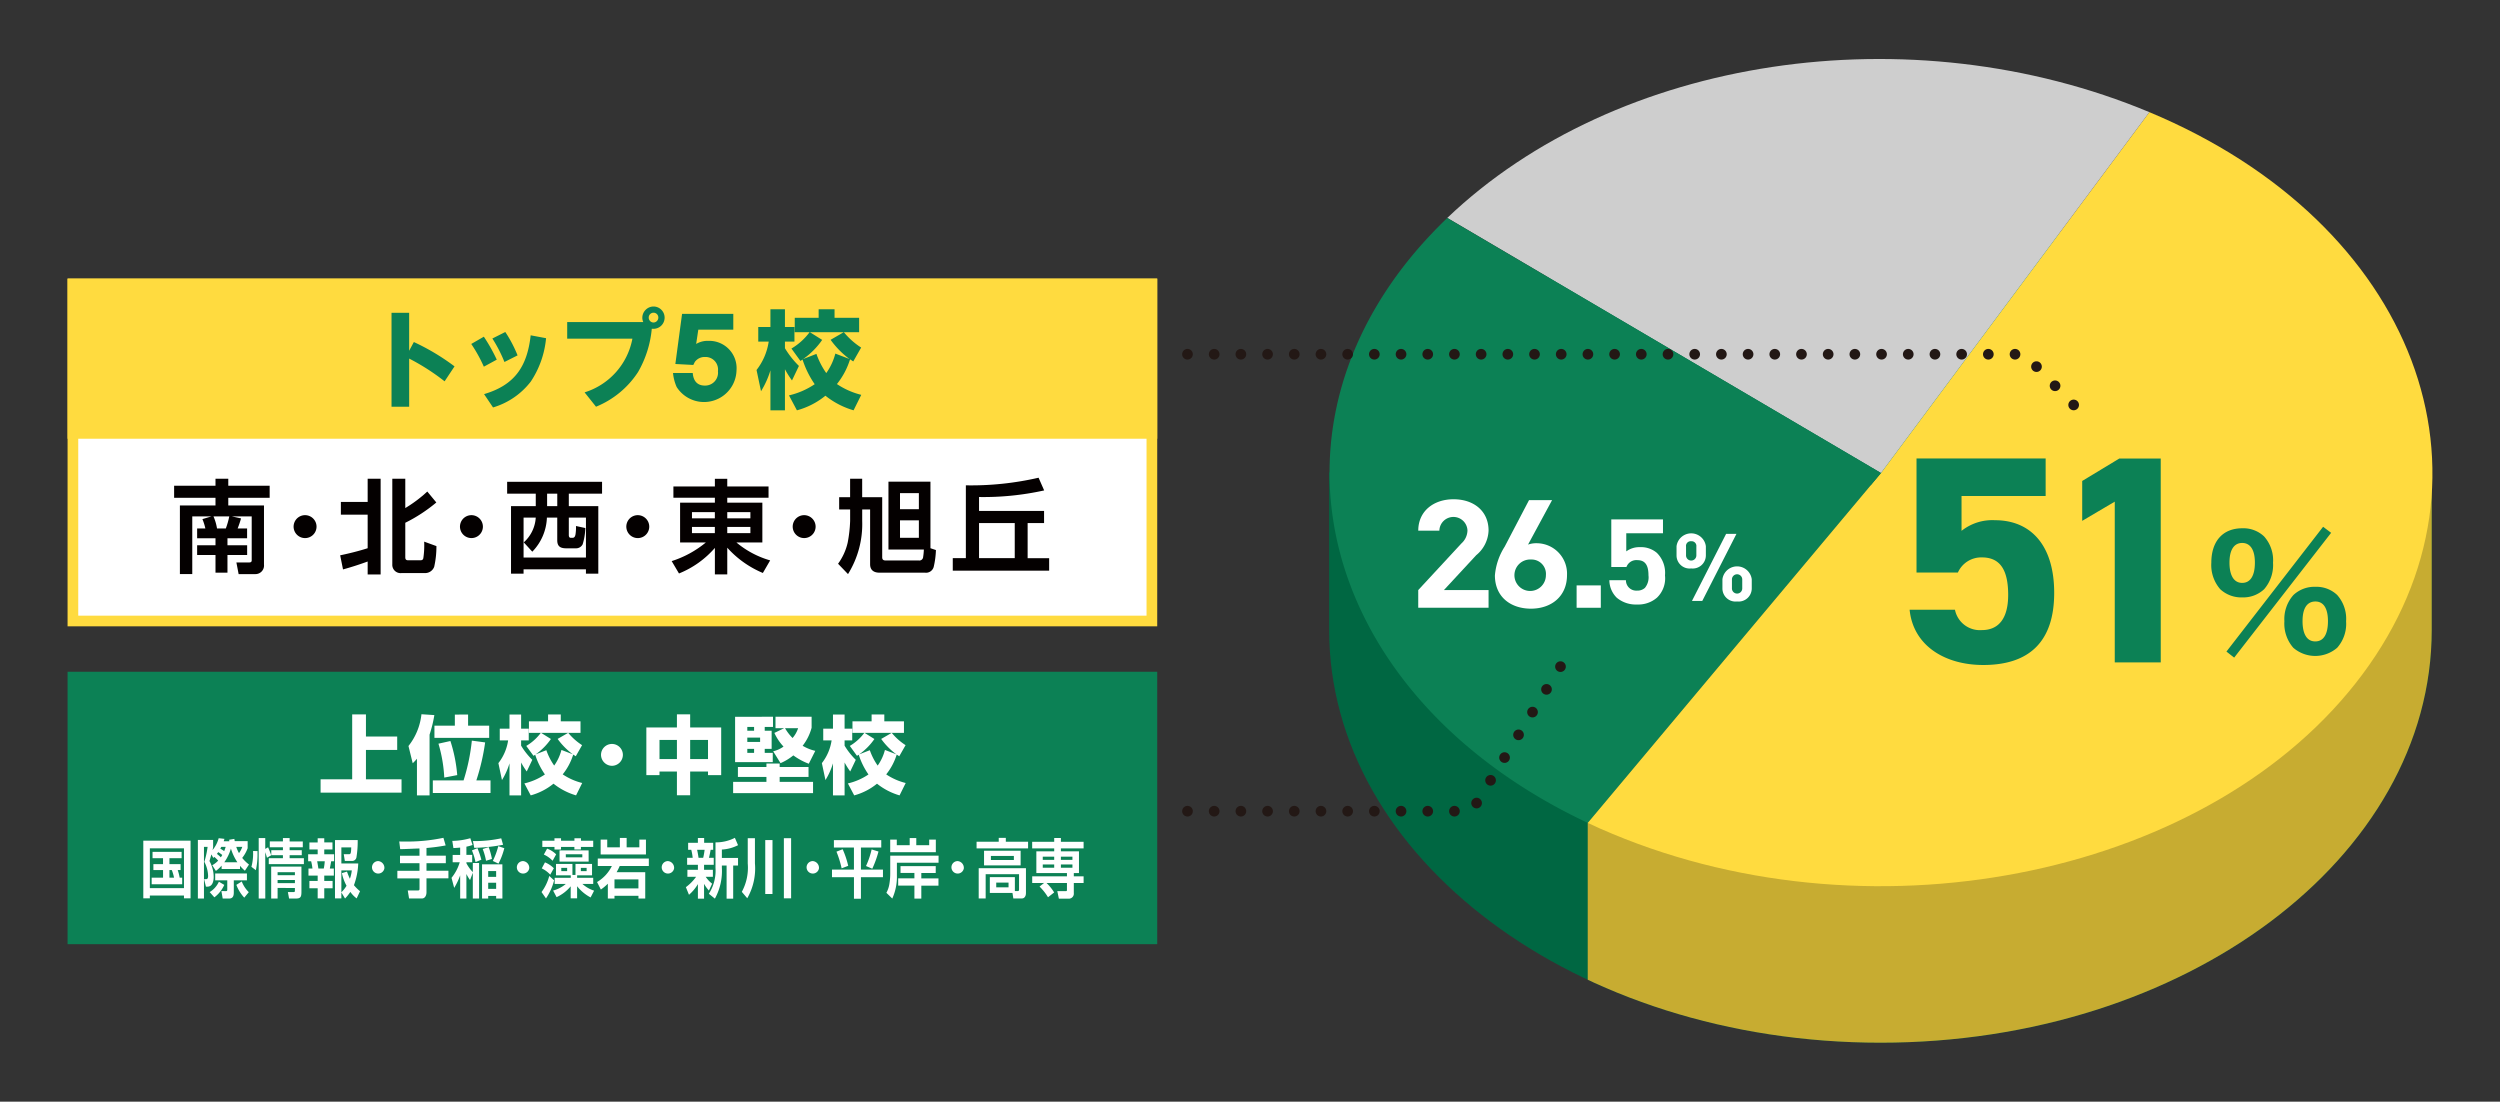
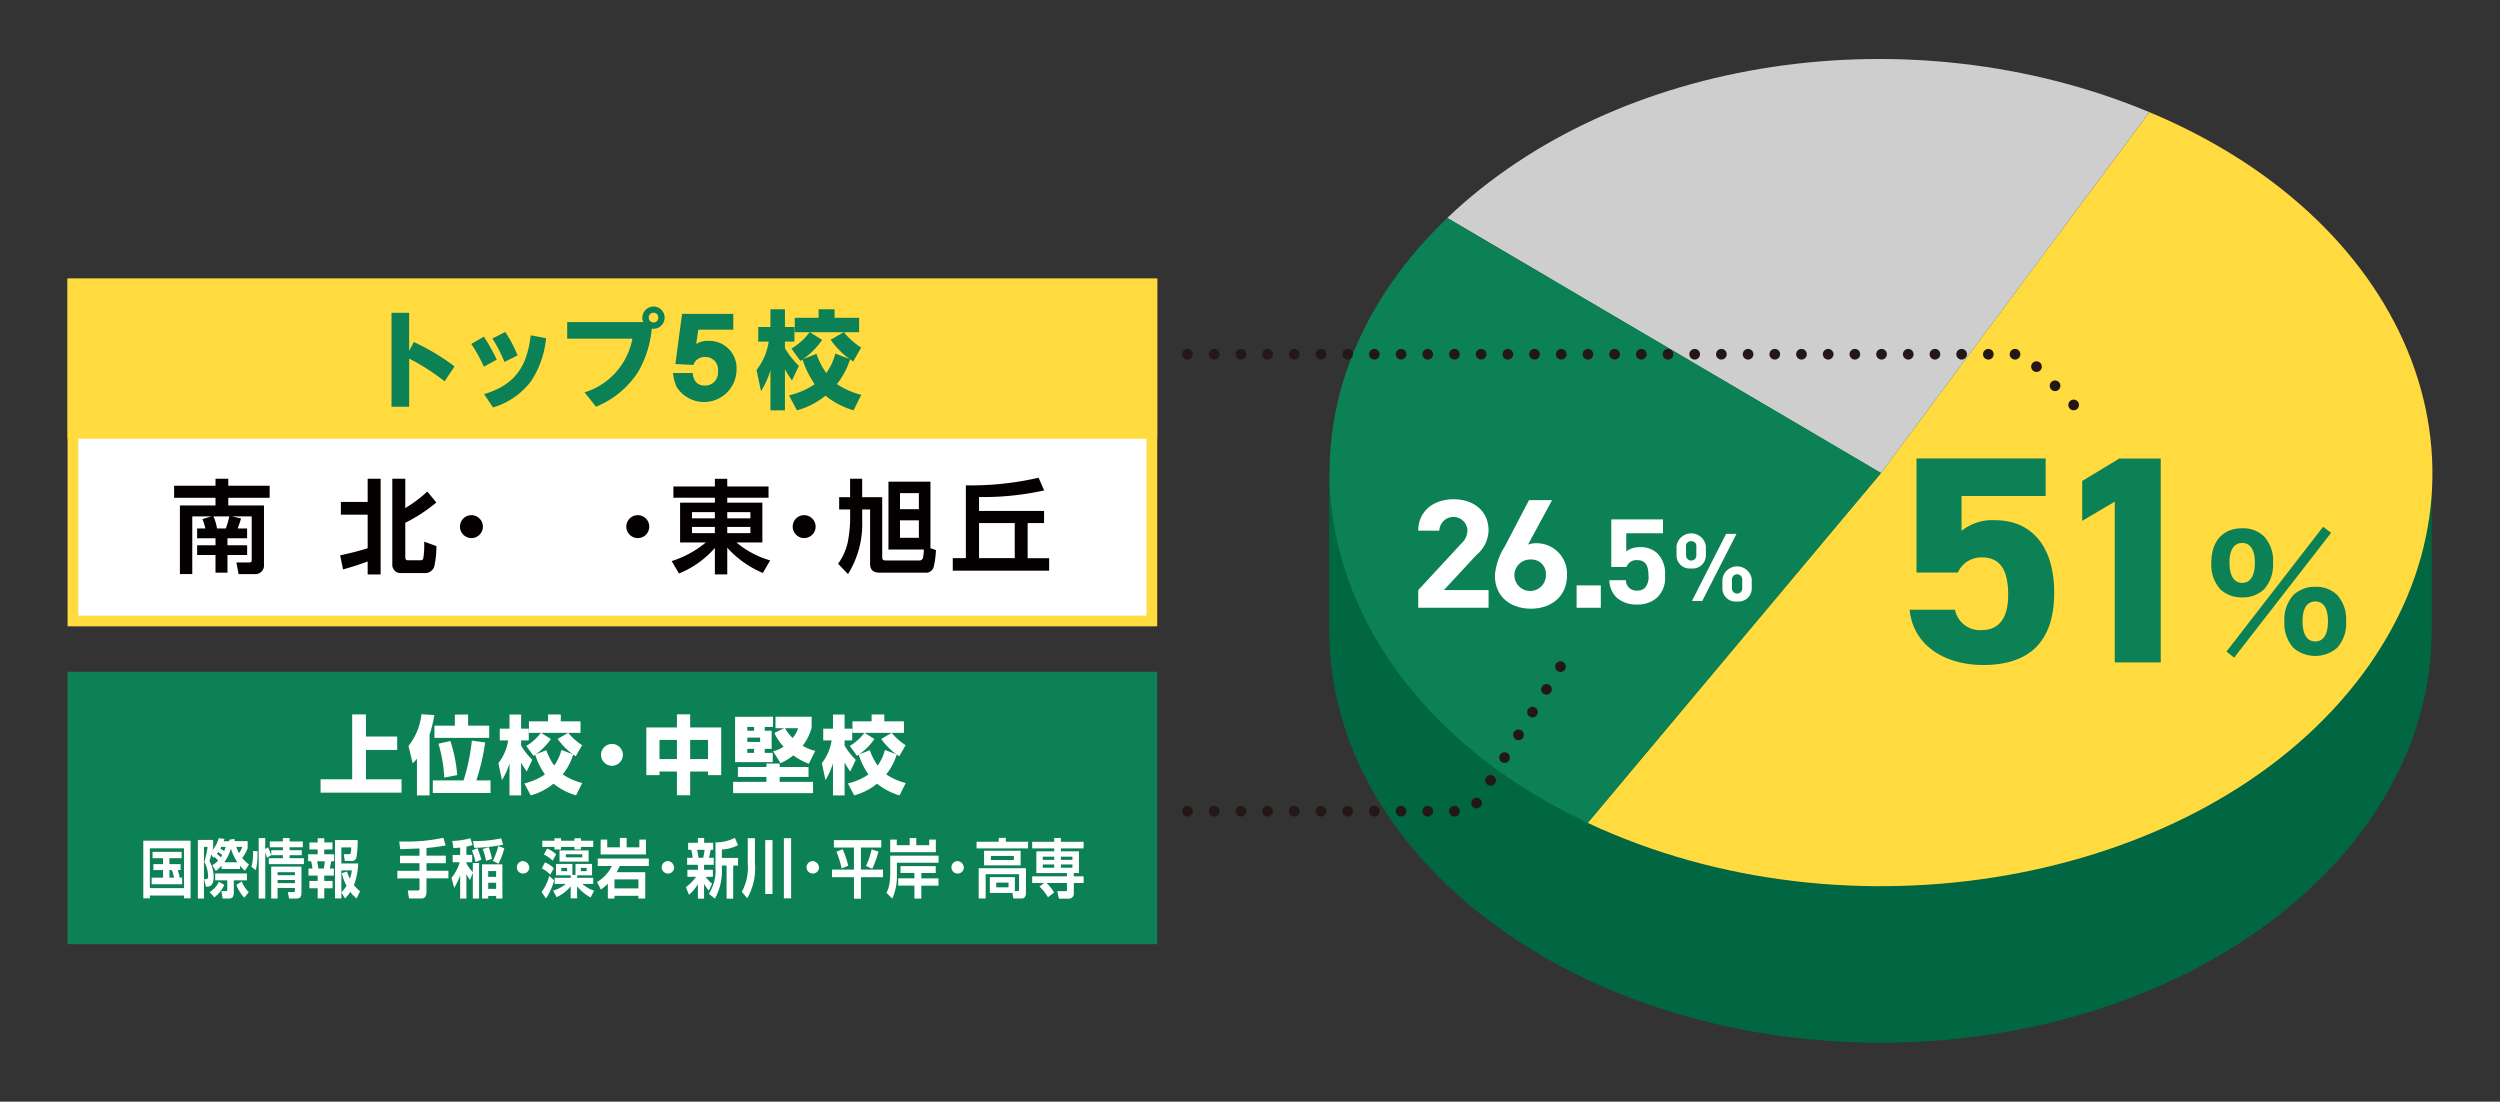
<svg xmlns="http://www.w3.org/2000/svg" id="グループ_1806" data-name="グループ 1806" width="295" height="130" viewBox="0 0 295 130">
  <rect x="0" y="0" width="295" height="130" fill="#333333" stroke="none" />
  <defs>
    <clipPath id="clip-path">
      <rect id="長方形_2673" data-name="長方形 2673" width="295" height="130" fill="none" />
    </clipPath>
    <clipPath id="clip-path-2">
-       <path id="パス_5576" data-name="パス 5576" d="M156.84,55.852V74.324c0,26.9,29.124,48.714,65.051,48.714s65.052-21.81,65.052-48.714V55.852C278.15,36.743,250.4,25.611,221.891,25.611c-29.328,0-56.932,10.266-65.051,30.241" fill="none" />
-     </clipPath>
+       </clipPath>
  </defs>
  <g id="グループ_1801" data-name="グループ 1801">
    <g id="グループ_1800" data-name="グループ 1800" clip-path="url(#clip-path)">
      <path id="パス_5574" data-name="パス 5574" d="M286.943,74.324c0,26.9-29.124,48.713-65.051,48.713S156.84,101.228,156.84,74.324V55.851c8.119-19.974,35.723-30.24,65.052-30.24,28.5,0,56.259,11.132,65.051,30.24Z" fill="#006742" />
    </g>
  </g>
  <g id="グループ_1803" data-name="グループ 1803">
    <g id="グループ_1802" data-name="グループ 1802" clip-path="url(#clip-path-2)">
-       <path id="パス_5575" data-name="パス 5575" d="M187.352,117.1a83.432,83.432,0,0,0,34.823,7.355c36.39,0,65.891-21.81,65.891-48.713V57.273H187.352Z" fill="#c7ac31" />
-     </g>
+       </g>
  </g>
  <g id="グループ_1805" data-name="グループ 1805">
    <g id="グループ_1804" data-name="グループ 1804" clip-path="url(#clip-path)">
      <path id="パス_5577" data-name="パス 5577" d="M221.955,55.816l31.672-42.582c31.387,13.106,42.652,42.795,25.16,66.314S221.67,111.5,190.283,98.4c-1.256-.525-1.714-.728-2.931-1.3Z" fill="#ffdb3f" />
      <path id="パス_5578" data-name="パス 5578" d="M221.955,55.816l-51.177-30.1c19.968-19.058,54.6-24.277,82.849-12.482Z" fill="#cecece" />
      <path id="パス_5579" data-name="パス 5579" d="M221.955,55.816,187.352,97.1c-30.429-14.319-39.6-44.409-20.493-67.208a54.121,54.121,0,0,1,3.919-4.173Z" fill="#0c8155" />
      <path id="パス_5581" data-name="パス 5581" d="M167.352,71.716V69.629l5.1-5.509a2.117,2.117,0,0,0,.709-1.534,1.659,1.659,0,0,0-3.316.036h-2.49c0-2.319,1.821-3.709,4.158-3.709,2.414,0,4.138,1.408,4.138,3.69a3.93,3.93,0,0,1-1.455,2.907l-3.815,4.119h5.27v2.087Z" fill="#fff" />
      <path id="パス_5582" data-name="パス 5582" d="M180.653,71.823c-2.414,0-4.254-1.409-4.254-3.924a7.444,7.444,0,0,1,1.15-3.388l2.874-5.492h2.721l-2.836,5.243a2.88,2.88,0,0,1,1.016-.161,3.591,3.591,0,0,1,3.583,3.764c0,2.5-1.84,3.958-4.254,3.958m0-5.8a1.857,1.857,0,1,0,1.763,1.855,1.7,1.7,0,0,0-1.763-1.855" fill="#fff" />
      <rect id="長方形_2674" data-name="長方形 2674" width="2.855" height="2.639" transform="translate(186.04 69.077)" fill="#fff" />
      <path id="パス_5583" data-name="パス 5583" d="M195.527,70.52a3.365,3.365,0,0,1-2.359.811,3.486,3.486,0,0,1-2.39-.8,2.92,2.92,0,0,1-.872-2.069h1.954a1.218,1.218,0,0,0,1.308,1.231,1.315,1.315,0,0,0,.931-.322,1.963,1.963,0,0,0,.421-1.483c0-1.147-.361-1.79-1.307-1.79a1.238,1.238,0,0,0-1.293.811h-1.788V61.288h6.1v1.637H191.9v2.14a2.566,2.566,0,0,1,1.608-.5,2.875,2.875,0,0,1,2,.672,3.309,3.309,0,0,1,.961,2.657,3.163,3.163,0,0,1-.946,2.63" fill="#fff" />
      <path id="パス_5584" data-name="パス 5584" d="M199.561,67.076a1.545,1.545,0,0,1-1.73-1.52v-1.1a1.745,1.745,0,0,1,3.461,0v1.1a1.552,1.552,0,0,1-1.731,1.52m.609-2.576a.559.559,0,0,0-.609-.632.553.553,0,0,0-.608.632v1.012a.609.609,0,1,0,1.217,0Zm.7,6.407h-1.217L203.679,63H204.9Zm4.106.067a1.546,1.546,0,0,1-1.73-1.521v-1.1a1.745,1.745,0,0,1,3.461,0v1.1a1.552,1.552,0,0,1-1.731,1.521m.609-2.576a.609.609,0,1,0-1.217,0v1.01a.609.609,0,1,0,1.217,0Z" fill="#fff" />
      <path id="パス_5585" data-name="パス 5585" d="M231.034,67.561h-4.885V54.1h15.237v4.427h-9.925v4.114a5.823,5.823,0,0,1,3.955-1.255c4.109,0,6.978,2.824,6.978,8.577,0,5.682-2.869,8.506-8.374,8.506-4.5,0-8.259-2.266-8.685-6.519h5.35a3,3,0,0,0,3.18,2.4c1.938,0,3.1-1.324,3.1-4.148,0-2.929-.93-4.428-3.1-4.428a3.014,3.014,0,0,0-2.831,1.778" fill="#0c8155" />
      <path id="パス_5586" data-name="パス 5586" d="M254.969,78.16h-5.428V59.194L245.7,61.46V56.754l4.381-2.65h4.885Z" fill="#0c8155" />
      <path id="パス_5587" data-name="パス 5587" d="M261.99,69.53a4.337,4.337,0,0,1-1.054-3.123c0-2.552,1.357-4.07,3.659-4.07a3.543,3.543,0,0,1,2.57.964,4.219,4.219,0,0,1,1.053,3.106,4.336,4.336,0,0,1-1.053,3.123,3.6,3.6,0,0,1-2.57.964,3.659,3.659,0,0,1-2.605-.964m12.136-7.371.946.713L263.631,77.6l-.91-.715Zm-11.048,4.229c0,1.535.536,2.393,1.5,2.393s1.5-.839,1.5-2.393c0-1.5-.536-2.319-1.5-2.319s-1.5.82-1.5,2.319m7.532,10.049a4.339,4.339,0,0,1-1.053-3.123,4.283,4.283,0,0,1,1.071-3.106,3.621,3.621,0,0,1,2.588-.964,3.549,3.549,0,0,1,2.57.964,4.219,4.219,0,0,1,1.053,3.106,4.262,4.262,0,0,1-1.053,3.123,3.956,3.956,0,0,1-5.176,0m1.089-3.159c0,1.571.535,2.41,1.5,2.41.982,0,1.5-.839,1.5-2.392,0-1.5-.517-2.32-1.481-2.32-.982,0-1.517.8-1.517,2.3" fill="#0c8155" />
      <path id="パス_5588" data-name="パス 5588" d="M140.123,95.72h33.524l10.867-17.673" fill="none" stroke="#231815" stroke-linecap="round" stroke-linejoin="round" stroke-width="1.26" stroke-dasharray="0 3.15" />
      <path id="パス_5589" data-name="パス 5589" d="M140.123,41.8h98.765l6.938,7.153" fill="none" stroke="#231815" stroke-linecap="round" stroke-linejoin="round" stroke-width="1.26" stroke-dasharray="0 3.15" />
      <rect id="長方形_2675" data-name="長方形 2675" width="127.32" height="39.778" transform="translate(8.602 33.503)" fill="#fff" />
      <path id="パス_5590" data-name="パス 5590" d="M135.292,72.651H9.233V34.133H135.292Zm1.26-39.778H7.973V73.911H136.552Z" fill="#ffdb3f" />
      <rect id="長方形_2676" data-name="長方形 2676" width="127.32" height="17.634" transform="translate(8.602 33.503)" fill="#ffdb3f" />
      <path id="パス_5591" data-name="パス 5591" d="M135.292,50.507H9.233V34.133H135.292Zm1.26-17.634H7.973V51.767H136.552Z" fill="#ffdb3f" />
      <rect id="長方形_2677" data-name="長方形 2677" width="128.58" height="32.145" transform="translate(7.972 79.268)" fill="#0c8155" />
      <path id="パス_5592" data-name="パス 5592" d="M43.181,86.91h3.688v1.582H43.181v3.467h4.2v1.572H37.829V91.958h3.729V84.3h1.623Z" fill="#fff" />
      <path id="パス_5593" data-name="パス 5593" d="M48.7,90.064l-.5-2.036a7.272,7.272,0,0,0,1.531-3.748l1.522.1a15.06,15.06,0,0,1-.564,2.308v7.166H49.2V89.531a6.245,6.245,0,0,1-.5.533m6.975-2.67,1.572.211a25.881,25.881,0,0,1-1.039,4.485h1.673v1.482H51.073V92.09H54.7a23.181,23.181,0,0,0,.978-4.7m-.444-3.074v1.31h2.489v1.442h-6.46V85.63h2.409V84.32Zm-2.086,3.124a17.7,17.7,0,0,1,.806,4.022l-1.531.292a16.824,16.824,0,0,0-.686-4Z" fill="#fff" />
      <path id="パス_5594" data-name="パス 5594" d="M58.971,87.364V85.983H60.12V84.311h1.371v1.672h.9v1.381h-.9v.625a8.427,8.427,0,0,0,1.32,1.672l-.655,1.371a8.892,8.892,0,0,1-.665-1.058v3.88H60.12v-3.78a8.238,8.238,0,0,1-.887,1.975l-.423-2a5.718,5.718,0,0,0,1.149-2.681Zm4.182,1.693-.2.13L62.1,88.018a5.814,5.814,0,0,0,1.714-1.541h-1.4v-1.36h2.258v-.806h1.5v.806H68.5v1.36H67.053a7.01,7.01,0,0,0,1.633,1.451l-.746,1.311-.3-.2A7.081,7.081,0,0,1,66.4,91.375a7.246,7.246,0,0,0,2.3,1.018l-.725,1.461a7.723,7.723,0,0,1-2.661-1.381,7.289,7.289,0,0,1-2.69,1.381l-.746-1.411A7.268,7.268,0,0,0,64.3,91.385a8.815,8.815,0,0,1-1.149-2.328M65.8,87.192l1.24-.715H63.849l1.159.724a7.3,7.3,0,0,1-1.8,1.815l1.26-.493a7.315,7.315,0,0,0,.927,1.814,5.6,5.6,0,0,0,.856-1.845l1.341.515A8.234,8.234,0,0,1,65.8,87.192" fill="#fff" />
      <path id="パス_5595" data-name="パス 5595" d="M73.5,89.076a1.3,1.3,0,0,1-1.29,1.29,1.313,1.313,0,0,1-1.29-1.29,1.29,1.29,0,0,1,2.58,0" fill="#fff" />
      <path id="パス_5596" data-name="パス 5596" d="M79.877,85.841V84.29h1.562v1.551H85.1v5.624H83.545v-.423H81.439v2.8H79.877v-2.8H77.821v.423H76.269V85.841ZM77.821,89.57h2.056V87.312H77.821Zm3.618,0h2.106V87.312H81.439Z" fill="#fff" />
      <path id="パス_5597" data-name="パス 5597" d="M95.407,91.677H92v.584h3.94v1.33H86.509v-1.33h3.93v-.584H87.073V90.508h3.366v-.414H92v.414h3.406Zm-4.192-7.1v1.2h-.977v.453h.816v2.136h-.816v.473h.947v1.089H86.741V84.582Zm-3.033,1.653h.8v-.453h-.8Zm0,1.319h1.511V87.04H88.182Zm0,1.29h.8V88.37h-.8Zm3.326-2.912v-1.35H95.77v1.3A5.976,5.976,0,0,1,94.712,88a5.11,5.11,0,0,0,1.491.6l-.766,1.522a7.588,7.588,0,0,1-1.823-.987,6.442,6.442,0,0,1-1.512.917l-.867-1.4a3.444,3.444,0,0,0,1.22-.555,6.018,6.018,0,0,1-1.079-1.613l1.149-.554Zm2.015,1.159a3.385,3.385,0,0,0,.655-1.159H92.636a5.51,5.51,0,0,0,.887,1.159" fill="#fff" />
      <path id="パス_5598" data-name="パス 5598" d="M97.142,87.364V85.983h1.149V84.311h1.371v1.672h.9v1.381h-.9v.625a8.426,8.426,0,0,0,1.32,1.672l-.655,1.371a8.891,8.891,0,0,1-.665-1.058v3.88H98.291v-3.78a8.238,8.238,0,0,1-.887,1.975l-.423-2a5.718,5.718,0,0,0,1.149-2.681Zm4.182,1.693-.2.13-.847-1.169a5.814,5.814,0,0,0,1.714-1.541h-1.4v-1.36h2.258v-.806h1.5v.806h2.318v1.36h-1.442a7.01,7.01,0,0,0,1.633,1.451l-.746,1.311-.3-.2a7.081,7.081,0,0,1-1.239,2.338,7.246,7.246,0,0,0,2.3,1.018l-.725,1.461a7.723,7.723,0,0,1-2.661-1.381,7.289,7.289,0,0,1-2.69,1.381l-.746-1.411a7.268,7.268,0,0,0,2.428-1.058,8.815,8.815,0,0,1-1.149-2.328m2.651-1.865,1.24-.715H102.02l1.159.724a7.3,7.3,0,0,1-1.8,1.815l1.26-.493a7.315,7.315,0,0,0,.927,1.814,5.6,5.6,0,0,0,.856-1.845l1.341.515a8.233,8.233,0,0,1-1.784-1.815" fill="#fff" />
      <path id="パス_5599" data-name="パス 5599" d="M22.486,99.2V106h-.777v-.325H17.681V106H16.91V99.2Zm-4.805,5.6h4.028v-4.7H17.681Zm3.816-1.233v.779h-3.6v-.779h1.343v-.9H18.1v-.7h1.137v-.7H18v-.748h3.43v.748H19.993v.7h1.318v.7H20.97a5.33,5.33,0,0,1,.231.9Zm-1.221-.9h-.283v.9h.547a6.2,6.2,0,0,0-.264-.9" fill="#fff" />
      <path id="パス_5600" data-name="パス 5600" d="M25.3,101.117c-.051.045-.077.067-.135.112l-.218-.408c-.078.258-.148.522-.232.78a3.916,3.916,0,0,1,.5,1.882c0,.567-.18,1.142-.738,1.142H24.3l-.219-.884h.225c.1,0,.25-.009.25-.379a3.765,3.765,0,0,0-.443-1.663,10.81,10.81,0,0,0,.386-1.77h-.431v6.1h-.719V99.112h1.8v.833a3.417,3.417,0,0,1-.071.363,3.636,3.636,0,0,0,.726-1.4l.681.076c-.025.1-.058.188-.089.287h.668c-.007-.061-.013-.121-.019-.182l.61-.1c.013.091.025.174.045.264h1.523v.832a4,4,0,0,1-.643,1.149,4.62,4.62,0,0,0,.8.78l-.482.733a5.051,5.051,0,0,1-.578-.583v.379H26.15v-.4a3.944,3.944,0,0,1-.675.627l-.43-.672a2.871,2.871,0,0,0,.7-.545,4.977,4.977,0,0,0-.443-.43m-.559,4.143a2.781,2.781,0,0,0,1.086-1.224l.636.377a3.762,3.762,0,0,1-1.17,1.468Zm2.846-1.383v1.428c0,.484-.154.719-.578.719h-.732l-.155-.885.54.008c.135,0,.154-.06.154-.205v-1.065H25.392v-.817h3.745v.817Zm-1.362-2.995a4.741,4.741,0,0,0-.475-.341c-.052.076-.1.144-.155.213a5.113,5.113,0,0,1,.463.4,2.306,2.306,0,0,0,.167-.272m.405-.96h-.521c-.038.075-.076.144-.115.218a2.809,2.809,0,0,1,.456.289c.071-.168.122-.334.18-.507m-.167,1.822h1.548a6.092,6.092,0,0,1-.764-1.618,5.46,5.46,0,0,1-.784,1.618m1.735-1.082a2.7,2.7,0,0,0,.391-.74h-.713a4.019,4.019,0,0,0,.322.74m-.309,3.744.636-.4a3.6,3.6,0,0,0,.829,1.263l-.533.65a4.54,4.54,0,0,1-.932-1.512" fill="#fff" />
      <path id="パス_5601" data-name="パス 5601" d="M30.385,100.428v.2a8.744,8.744,0,0,1-.193,2.057l-.526-.4a5.9,5.9,0,0,0,.2-1.648v-.219Zm.919,5.6h-.777V98.892H31.3v1.279l.334-.19a8.949,8.949,0,0,1,.366.946l-.5.288c-.064-.25-.122-.424-.2-.659Zm2.872-7.139v.4H35.73v.688H34.176v.349h1.432v.589H34.176v.356h1.683v.695H31.715v-.695h1.67v-.356H32.011v-.589h1.374v-.349H31.837v-.688h1.548v-.4Zm1.394,6.338c0,.628-.109.8-.668.8h-.791l-.141-.763h.675c.154,0,.154-.076.154-.228v-.256H32.756v1.247H32v-3.765H35.57Zm-2.814-1.951H34.8v-.356H32.756Zm0,.93H34.8v-.363H32.756Z" fill="#fff" />
      <path id="パス_5602" data-name="パス 5602" d="M38.263,98.916v.491h.97v.832h-.97v.567h1.163v.824h-.347c-.051.3-.1.56-.16.856h.475v.838H38.263v.628h.983v.862h-.983v1.195h-.777v-1.195H36.51v-.862h.976v-.628H36.4v-.838h.469a6.343,6.343,0,0,0-.154-.856h-.353v-.824h1.124v-.567H36.51v-.832h.976v-.491Zm-.835,2.714c.052.288.1.567.141.856h.636a6.27,6.27,0,0,0,.116-.856Zm2.853,4.379h-.752V99.127h2.679a11.6,11.6,0,0,1-.148,2.042.513.513,0,0,1-.52.424h-.848l-.129-.794h.6c.219,0,.264-.083.283-.809H40.281v1.9h1.991a8.3,8.3,0,0,1-.507,2.563,5.254,5.254,0,0,0,.719.712l-.4.847a3.357,3.357,0,0,1-.745-.771,4.967,4.967,0,0,1-.623.785l-.437-.726Zm.61-1.489a5.4,5.4,0,0,1-.546-1.49l.6-.181a8.812,8.812,0,0,0,.341.847,3.967,3.967,0,0,0,.225-.991H40.281v2.586a3.75,3.75,0,0,0,.61-.771" fill="#fff" />
-       <path id="パス_5603" data-name="パス 5603" d="M45.358,102.463a.736.736,0,1,1-.726-.855.8.8,0,0,1,.726.855" fill="#fff" />
      <path id="パス_5604" data-name="パス 5604" d="M47.222,100.2l-.109-.907c.186.008.385.008.591.008a20.827,20.827,0,0,0,4.619-.439l.264.9a21.17,21.17,0,0,1-2.262.3v.907h2.281v.885H50.325v.892h2.589v.9H50.325V105.3c0,.37-.186.719-.527.719H48.269l-.154-.945H49.31c.071,0,.193,0,.193-.175v-1.248H46.888v-.9H49.5v-.892H47.2v-.885h2.3v-.855c-.765.022-1.523.069-2.281.083" fill="#fff" />
      <path id="パス_5605" data-name="パス 5605" d="M53.5,100.066l-.129-.84a8.2,8.2,0,0,0,2.127-.318l.263.8a5.031,5.031,0,0,1-.726.2v.968h.682v.869h-.682v.114a4.364,4.364,0,0,0,.758,1.051v-1.075h.739v4.19h-.739v-3.04l-.327.862a4.752,4.752,0,0,1-.431-.719v2.9H54.3v-2.738a8.127,8.127,0,0,1-.706,1.483l-.315-1.187a5.32,5.32,0,0,0,.97-1.838h-.835v-.869H54.3v-.863c-.263.023-.533.045-.8.054m3.3,1.376-.688.28a7.686,7.686,0,0,0-.424-1.378l.649-.264a9.7,9.7,0,0,1,.463,1.362m2.345-2.526.218.764a20.734,20.734,0,0,1-3.4.363l-.155-.8a14.972,14.972,0,0,0,3.335-.325m.141,7.108h-.738v-.31h-.939v.31h-.726v-4.038h2.4Zm-1.233-4.674-.7.213a7.358,7.358,0,0,0-.392-1.385l.706-.226a8.571,8.571,0,0,1,.386,1.4m-.444,2.111h.938v-.681h-.938Zm0,1.414h.938v-.718h-.938Zm1.215-2.972-.669-.318a9.114,9.114,0,0,0,.643-1.747l.713.242a8.6,8.6,0,0,1-.687,1.823" fill="#fff" />
      <path id="パス_5606" data-name="パス 5606" d="M62.451,102.463a.736.736,0,1,1-.726-.855.8.8,0,0,1,.726.855" fill="#fff" />
      <path id="パス_5607" data-name="パス 5607" d="M63.9,105.26a5.444,5.444,0,0,0,.912-1.9l.572.522a6.794,6.794,0,0,1-.958,2.133Zm1.452-2.806-.424.757a3.336,3.336,0,0,0-1-.741l.379-.711a3.161,3.161,0,0,1,1.048.695m.848-3.538v.294h1.58v-.294h.771v.294H70v.726H68.549v.3h-.771v-.3H66.2v.311h-.771v-.311H63.994V99.21h1.433v-.294Zm-.579,1.9-.417.756a3.238,3.238,0,0,0-1.034-.734l.385-.7a2.955,2.955,0,0,1,1.066.674m-.173,3.493v-.726h1.9v-.287H65.607v-1.346h1.94v1.293h.36v-1.293H69.86v1.346H68.1v.287H70v.726H68.723a3.848,3.848,0,0,0,1.381.794l-.411.8a4.977,4.977,0,0,1-1.594-1.324V106h-.758v-1.414a4.7,4.7,0,0,1-1.664,1.278l-.411-.778a3.859,3.859,0,0,0,1.5-.78Zm4.009-2.639H66.024v-1.316h3.431Zm-3.225,1.127h.688v-.386H66.23Zm.533-1.626h1.946v-.363H66.763Zm1.773,1.626h.681v-.386h-.681Z" fill="#fff" />
      <path id="パス_5608" data-name="パス 5608" d="M70.9,104.966l-.449-.885A4.5,4.5,0,0,0,72.2,102.19H70.536v-.885h6.026v.885H73.125a6.34,6.34,0,0,1-.366.733h3.379v3.1h-.8v-.318H72.509v.318h-.784v-1.746a5.634,5.634,0,0,1-.823.688m.752-4.977h1.49V98.878h.8v1.111h1.5v-.914h.778v1.753H70.877V99.075h.777Zm.855,4.84h2.826V103.77H72.509Z" fill="#fff" />
      <path id="パス_5609" data-name="パス 5609" d="M79.545,102.463a.736.736,0,1,1-.726-.855.8.8,0,0,1,.726.855" fill="#fff" />
      <path id="パス_5610" data-name="パス 5610" d="M81.113,103.461v-.825h1.24v-.589H81.081v-.825h.655a5.865,5.865,0,0,0-.167-.945H81.2v-.825h1.15v-.567h.739v.567h1.066v.825h-.3c-.057.318-.115.62-.2.945h.566v.825H83.079v.589H84.12v.825h-.848a3.676,3.676,0,0,0,.758.817l-.379.809a4.164,4.164,0,0,1-.572-.795v1.747h-.726v-1.716a4.985,4.985,0,0,1-1.054,1.262l-.366-.9a5.427,5.427,0,0,0,1.208-1.225Zm1.144-3.184c.07.287.128.65.173.945h.546a7.955,7.955,0,0,0,.168-.945Zm2.923-.03v.991h1.908v.892h-.572v3.909h-.777V102.13H85.18v.249a6.777,6.777,0,0,1-.822,3.66l-.714-.575a5.038,5.038,0,0,0,.784-3.07V99.4a4.883,4.883,0,0,0,2.288-.537l.372.869a4.74,4.74,0,0,1-1.908.515" fill="#fff" />
      <path id="パス_5611" data-name="パス 5611" d="M89.082,98.908v2.964a7.086,7.086,0,0,1-.906,4.122l-.642-.757a5.949,5.949,0,0,0,.7-3.342V98.908Zm2.069,6.587H90.3V99.127h.855Zm2.2.506h-.854V98.907h.854Z" fill="#fff" />
      <path id="パス_5612" data-name="パス 5612" d="M96.639,102.463a.736.736,0,1,1-.726-.855.8.8,0,0,1,.726.855" fill="#fff" />
      <path id="パス_5613" data-name="パス 5613" d="M103.989,99.134v.878h-2.4v2.6h2.6v.9h-2.6v2.541h-.822v-2.541H98.175v-.9h2.589v-2.6H98.4v-.878Zm-3.9,3.034-.777.295a11.822,11.822,0,0,0-.61-1.967l.732-.287a10.483,10.483,0,0,1,.655,1.959m2.84.34-.739-.318a9.938,9.938,0,0,0,.662-1.958l.81.249a12.071,12.071,0,0,1-.733,2.027" fill="#fff" />
      <path id="パス_5614" data-name="パス 5614" d="M110.749,101.8h-4.915V103.3a6.194,6.194,0,0,1-.546,2.73l-.694-.68a3.24,3.24,0,0,0,.354-1.044,7.357,7.357,0,0,0,.1-1.187v-2.148h5.705Zm-4.928-2.064h1.523v-.847h.777v.847h1.523v-.666h.784v1.49h-5.384v-1.49h.777Zm4.594,3.282h-1.7v.635h2.024v.855h-2.024v1.527H107.9V104.5h-1.915v-.855H107.9v-.635h-1.639v-.809h4.157Z" fill="#fff" />
      <path id="パス_5615" data-name="パス 5615" d="M113.732,102.463a.736.736,0,1,1-.726-.855.8.8,0,0,1,.726.855" fill="#fff" />
      <path id="パス_5616" data-name="パス 5616" d="M118.687,98.87v.454h2.627v.786h-6.078v-.786h2.615V98.87Zm1.413,6.277c.109,0,.148-.06.148-.181v-1.808h-3.939v2.859h-.822v-3.57h5.576v2.942c0,.453-.269.628-.436.628h-1.054l-.1-.65H116.8V103.5h2.955v1.642Zm.334-3.033h-4.317V100.39h4.317Zm-3.508-.635h2.711V101h-2.711Zm.63,3.229h1.452v-.56h-1.452Z" fill="#fff" />
      <path id="パス_5617" data-name="パス 5617" d="M121.8,104.193v-.786h4.1v-.386h-3.611v-2.563h2.107v-.348h-2.6v-.779h2.6v-.446h.79v.446h2.679v.779h-2.679v.348h2.133v2.563h-.61v.386h1.156v.786h-1.156v1.188a.593.593,0,0,1-.578.665h-1.183l-.186-.892h1.009c.129,0,.129-.06.129-.2v-.764h-2.416a5.363,5.363,0,0,1,.906,1.12l-.726.567a6.152,6.152,0,0,0-1-1.263l.539-.424Zm1.246-2.729h1.349v-.378h-1.349Zm0,.93h1.349v-.386h-1.349Zm2.139-.93h1.362v-.378h-1.362Zm0,.93h1.362v-.386h-1.362Z" fill="#fff" />
      <path id="パス_5618" data-name="パス 5618" d="M48.834,40.36a26.464,26.464,0,0,1,4.8,2.872l-1.171,1.763a25.991,25.991,0,0,0-4.181-2.683v5.68H46.2V36.91H48.28v4.483Z" fill="#0c8155" />
      <path id="パス_5619" data-name="パス 5619" d="M57.094,39.73a20.461,20.461,0,0,1,1.524,2.708l-1.524.831a17.345,17.345,0,0,0-1.486-2.682Zm7.342.177a11.067,11.067,0,0,1-1.8,5.114,8.772,8.772,0,0,1-4.458,3.058l-1.058-1.573c3.627-1.07,5.087-3.262,5.5-6.939Zm-4.811-.731a15.176,15.176,0,0,1,1.448,2.759l-1.549.78A16.4,16.4,0,0,0,58.1,39.944Z" fill="#0c8155" />
      <path id="パス_5620" data-name="パス 5620" d="M75.29,43.9a10.74,10.74,0,0,1-4.961,4.093L68.982,46.3a8.222,8.222,0,0,0,5.641-6.334H66.929V38.006h8.979a1.231,1.231,0,0,1-.114-.517,1.339,1.339,0,0,1,1.323-1.322A1.316,1.316,0,0,1,77.1,38.8a.925.925,0,0,1-.189-.013A12.481,12.481,0,0,1,75.29,43.9m1.26-6.41a.573.573,0,0,0,.567.567.582.582,0,0,0,.566-.567.567.567,0,1,0-1.133,0" fill="#0c8155" />
      <path id="パス_5621" data-name="パス 5621" d="M86.529,38.9H82.4l-.253,1.687a2.632,2.632,0,0,1,1.436-.365,3.224,3.224,0,0,1,3.325,3.488,3.832,3.832,0,0,1-7.065,1.952,5.419,5.419,0,0,1-.428-1.649h2.33c.063.868.478,1.485,1.423,1.485a1.517,1.517,0,0,0,1.549-1.7,1.478,1.478,0,0,0-1.524-1.674,1.428,1.428,0,0,0-1.171.541c-.088.126-.139.277-.214.4l-2.116-.114.793-5.918h6.045Z" fill="#0c8155" />
      <path id="パス_5622" data-name="パス 5622" d="M89.475,40.309V38.585h1.436V36.494h1.712v2.091h1.121v1.724H92.623v.782a10.509,10.509,0,0,0,1.65,2.089l-.819,1.714a11.2,11.2,0,0,1-.831-1.323v4.848H90.911V43.7A10.359,10.359,0,0,1,89.8,46.165l-.528-2.506a7.13,7.13,0,0,0,1.435-3.35ZM94.7,42.426l-.252.163-1.057-1.46a7.314,7.314,0,0,0,2.14-1.927h-1.75V37.5H96.6V36.494h1.876V37.5h2.9v1.7h-1.8a8.7,8.7,0,0,0,2.04,1.813l-.932,1.637-.378-.252a8.8,8.8,0,0,1-1.549,2.921,9.066,9.066,0,0,0,2.871,1.273l-.906,1.825A9.628,9.628,0,0,1,97.4,46.694a9.075,9.075,0,0,1-3.363,1.725L93.1,46.656a9.1,9.1,0,0,0,3.035-1.321A11.045,11.045,0,0,1,94.7,42.426m3.312-2.33,1.549-.894H95.57l1.448.906a9.155,9.155,0,0,1-2.254,2.266l1.574-.616A9.192,9.192,0,0,0,97.5,44.024a7.011,7.011,0,0,0,1.07-2.3l1.675.642A10.28,10.28,0,0,1,98.013,40.1" fill="#0c8155" />
      <path id="パス_5623" data-name="パス 5623" d="M22.688,60.932v6.81h-1.46v-8.1h4.2v-.9H20.546V57.317h4.883v-.824h1.508v.824H31.82v1.425H26.937v.9H31.15v6.978a1.014,1.014,0,0,1-1.03,1.125H28.158l-.264-1.377h1.532c.155,0,.275-.059.275-.24V60.932H27.343l1.1.24a12.265,12.265,0,0,1-.4,1.184h1.114v1.162H26.841v.824h2.322v1.151H26.841v2.081H25.429V65.493H23.262V64.342h2.167v-.824H23.262V62.356h.97a6.231,6.231,0,0,0-.347-1.1l1.077-.324Zm2.92,1.424h1.041a9.5,9.5,0,0,0,.407-1.424H25.189a5.886,5.886,0,0,1,.419,1.424" fill="#040000" />
-       <path id="パス_5624" data-name="パス 5624" d="M37.351,62.141A1.353,1.353,0,1,1,36,60.789a1.359,1.359,0,0,1,1.352,1.352" fill="#040000" />
      <path id="パス_5625" data-name="パス 5625" d="M43.384,60.728h-3.16v-1.5h3.16v-2.74h1.531v11.3H43.384V66.258c-.946.346-1.939.669-2.908.933l-.336-1.663c1.089-.228,2.179-.5,3.244-.838Zm4.44-4.236v3.459A15.406,15.406,0,0,0,50.421,58l1.065,1.293a18.544,18.544,0,0,1-3.662,2.394v4.057c0,.264.084.371.359.371h1.364c.192,0,.359-.012.407-.263a10.056,10.056,0,0,0,.108-1.484c0-.144,0-.3-.012-.455l1.448.527a10.853,10.853,0,0,1-.263,2.441,1.14,1.14,0,0,1-1.03.742H47.381A.976.976,0,0,1,46.292,66.6V56.492Z" fill="#040000" />
      <path id="パス_5626" data-name="パス 5626" d="M56.982,62.141a1.352,1.352,0,1,1-1.352-1.352,1.359,1.359,0,0,1,1.352,1.352" fill="#040000" />
-       <path id="パス_5627" data-name="パス 5627" d="M67.12,58.251v1.472H70.6v7.971h-1.46V67.18h-7.36v.514H60.3V59.723h2.92V58.251H59.843v-1.4h11.2v1.4Zm-5.338,2.825v4.716h7.36V61.076H67.12V63.17c0,.12.06.288.2.288h.263c.18,0,.275-.144.324-.384a5.161,5.161,0,0,0,.059-1.005l1.1.239a7.113,7.113,0,0,1-.311,1.916.865.865,0,0,1-.8.478H66.833c-.683,0-1.078-.2-1.078-.957V61.076h-1.22A6.064,6.064,0,0,1,62.811,65.1L61.806,64a4.26,4.26,0,0,0,1.412-2.92Zm2.776-1.353h1.2V58.251h-1.2Z" fill="#040000" />
      <path id="パス_5628" data-name="パス 5628" d="M76.612,62.141a1.353,1.353,0,1,1-1.352-1.352,1.359,1.359,0,0,1,1.352,1.352" fill="#040000" />
      <path id="パス_5629" data-name="パス 5629" d="M85.817,58.73v.586h4.141v4.692H86.894a10.848,10.848,0,0,0,3.985,2.118l-.861,1.485a11.717,11.717,0,0,1-4.2-2.981v3.148H84.356V64.654A11.124,11.124,0,0,1,80.12,67.67l-.862-1.46a12.053,12.053,0,0,0,4.034-2.2H80.251V59.316h4.105V58.73H79.462V57.4h4.894v-.9h1.461v.9h4.871V58.73Zm-4.165,2.43h2.7v-.73h-2.7Zm0,1.747h2.7v-.73h-2.7Zm4.165-1.747h2.729v-.73H85.817Zm0,1.747h2.729v-.73H85.817Z" fill="#040000" />
      <path id="パス_5630" data-name="パス 5630" d="M96.243,62.141a1.352,1.352,0,1,1-1.352-1.352,1.359,1.359,0,0,1,1.352,1.352" fill="#040000" />
      <path id="パス_5631" data-name="パス 5631" d="M100.313,56.492h1.424V58.67H104.1v7.086c0,.3.156.382.431.382h3.9a.446.446,0,0,0,.5-.418,7.22,7.22,0,0,0,.084-.874h-4.177V56.839h4.955V64.69l.646.216a10.042,10.042,0,0,1-.251,1.939.935.935,0,0,1-1.042.73h-5.373c-.646,0-1.1-.287-1.1-.994V60.118h-.933v1.353a11.161,11.161,0,0,1-1.675,6.271l-1.173-1.22a6.78,6.78,0,0,0,1.136-2.5,16.564,16.564,0,0,0,.288-2.562v-1.34H99.021V58.67h1.292Zm5.888,3.59h2.226V58.191H106.2Zm0,3.376h2.226V61.4H106.2Z" fill="#040000" />
      <path id="パス_5632" data-name="パス 5632" d="M112.427,67.335V65.863h1.544V57.27a35.455,35.455,0,0,0,8.581-.9l.658,1.5a33.127,33.127,0,0,1-7.683.778v1.64H123.2v1.436h-1.939v4.141H123.8v1.472Zm3.1-1.472h4.213V61.721h-4.213Z" fill="#040000" />
    </g>
  </g>
</svg>